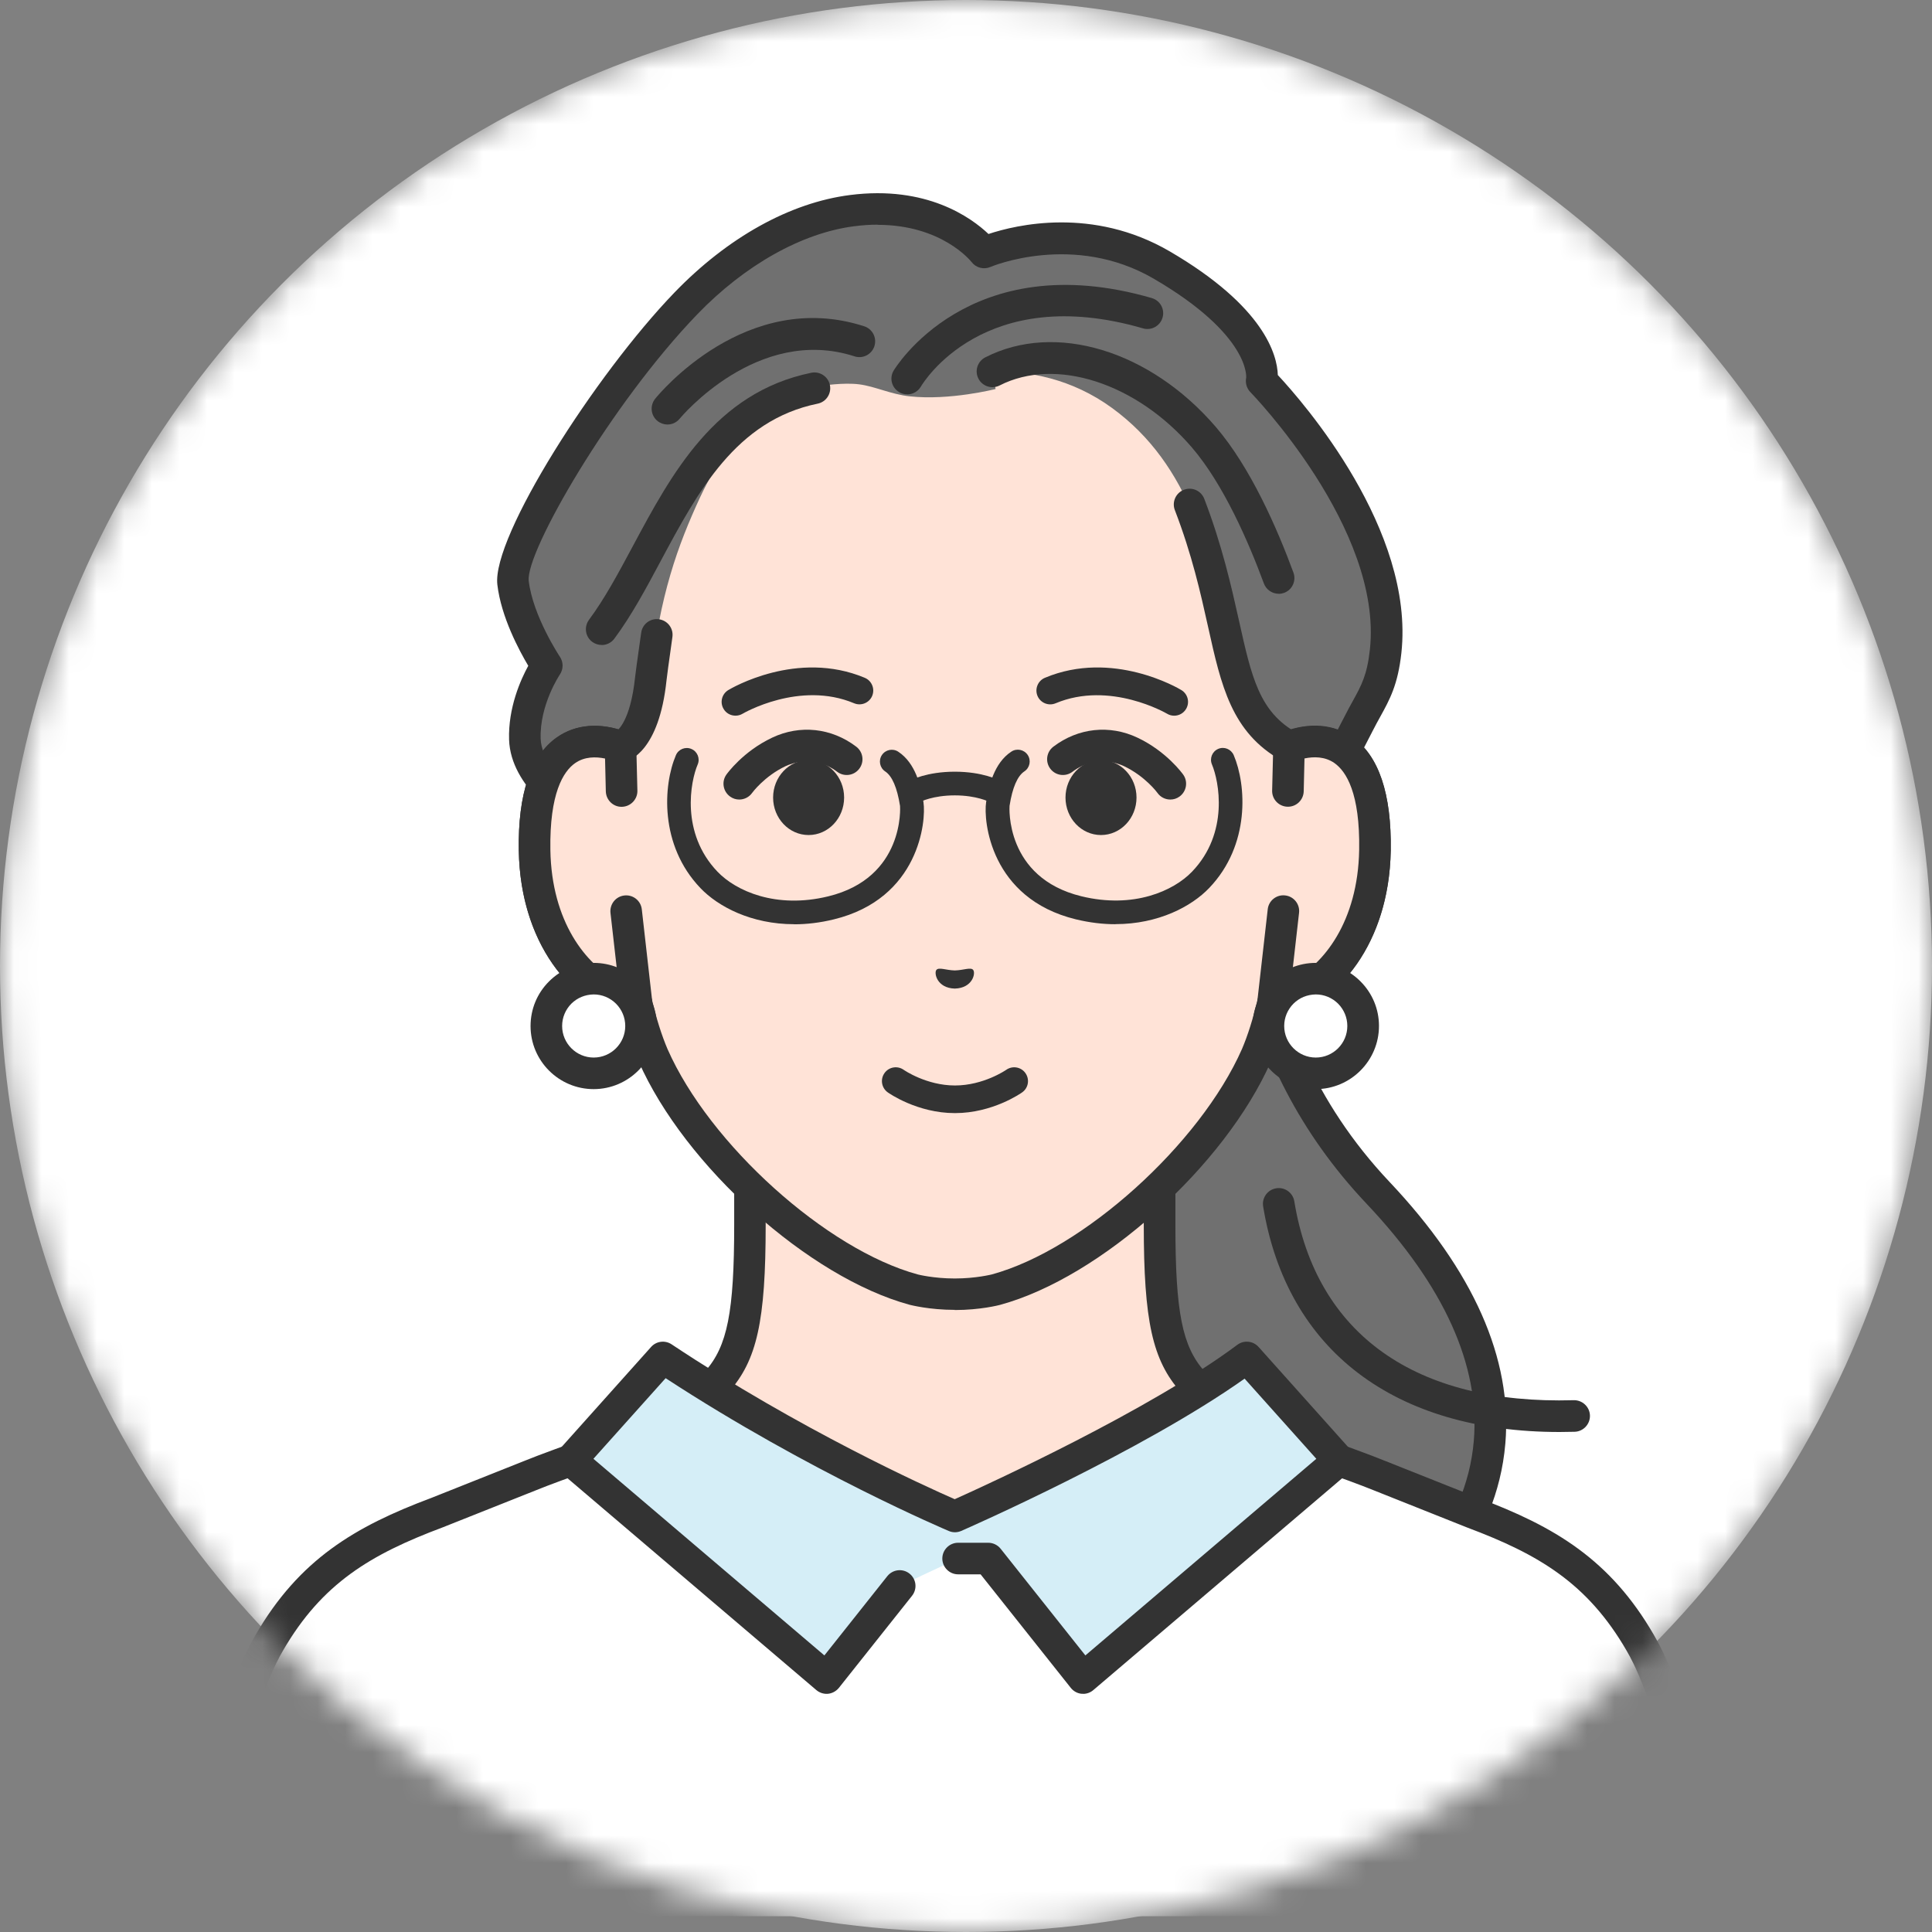
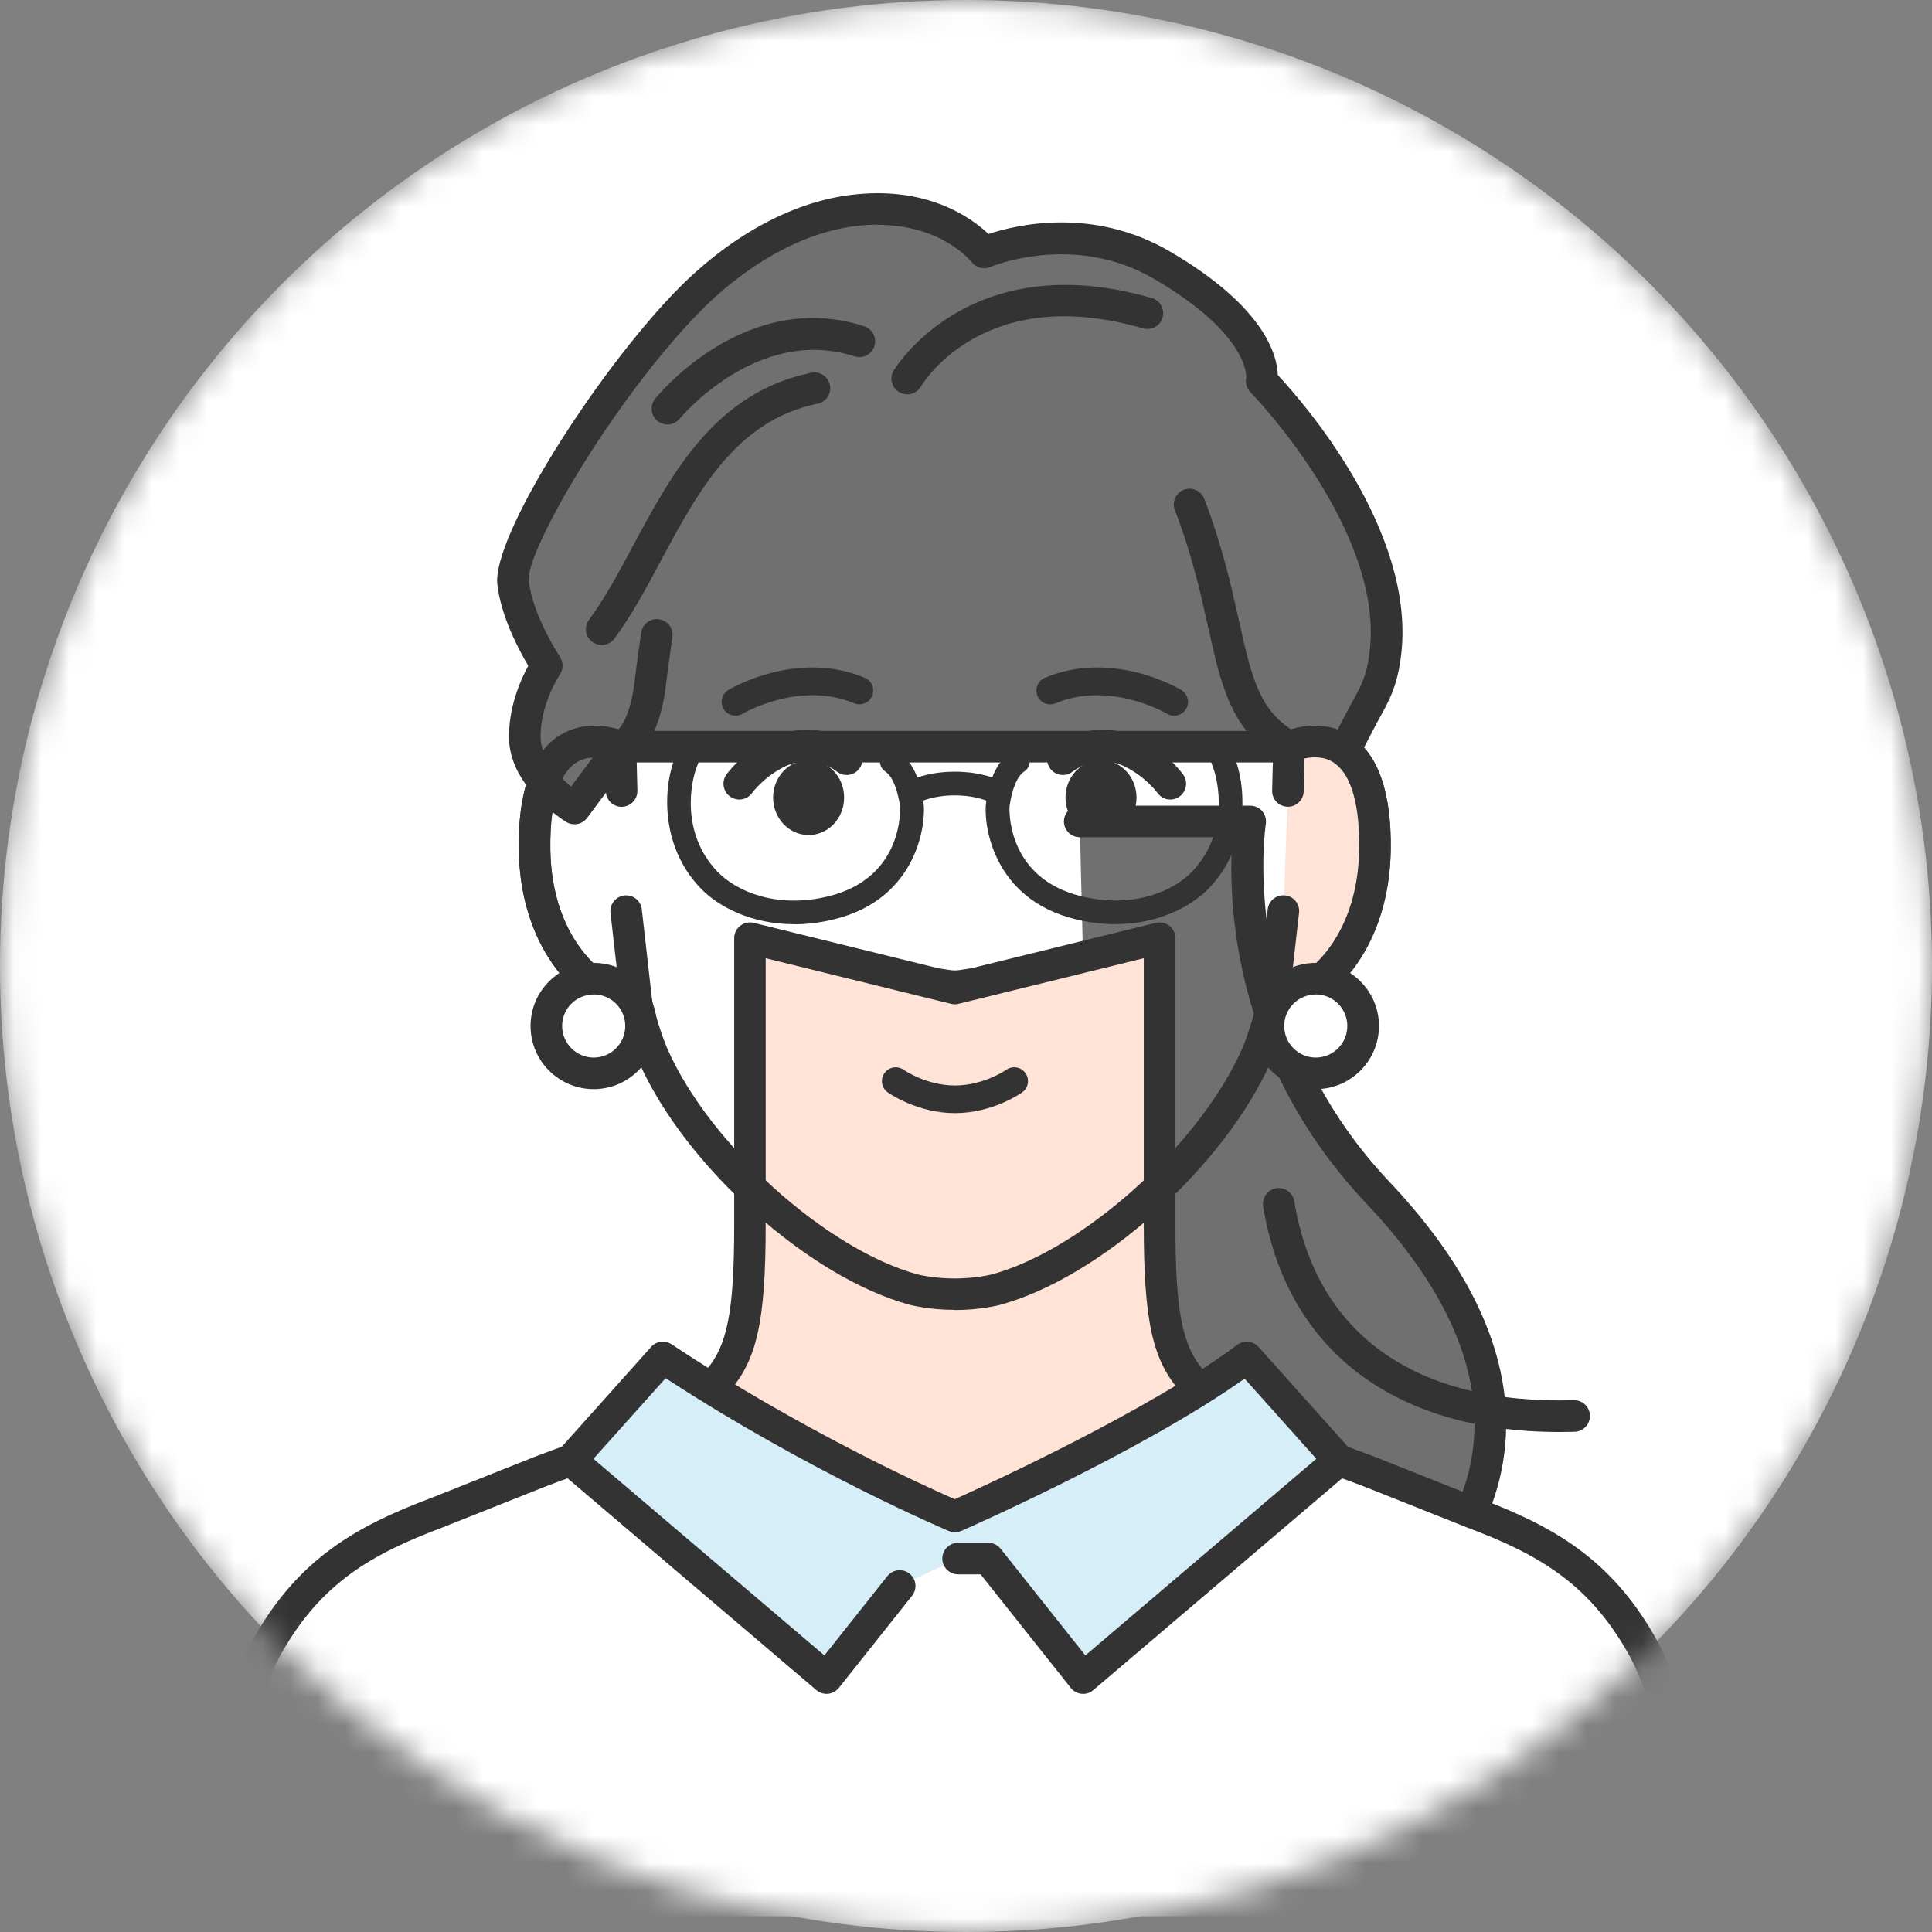
<svg xmlns="http://www.w3.org/2000/svg" width="70" height="70" viewBox="0 0 70 70" fill="none">
  <rect x="0" y="0" width="70" height="70" fill="#808080" stroke="none" />
  <mask id="mask0_70_244" style="mask-type:alpha" maskUnits="userSpaceOnUse" x="0" y="0" width="70" height="70">
    <circle cx="35" cy="35" r="35" fill="white" />
  </mask>
  <g mask="url(#mask0_70_244)">
    <circle cx="35" cy="35" r="35" fill="white" />
    <path d="M45.297 29.764H39.12L39.869 60.541C39.869 60.541 47.887 60.297 50.543 58.296C52.567 56.773 57.498 51.221 49.931 43.22C44.085 37.036 45.3 29.764 45.3 29.764H45.297Z" fill="#707070" />
    <path d="M39.869 61.115C39.56 61.115 39.308 60.869 39.297 60.56C39.288 60.245 39.534 59.98 39.851 59.971C39.929 59.971 47.719 59.711 50.197 57.841C50.683 57.475 53.124 55.48 53.399 52.201C53.627 49.471 52.321 46.584 49.514 43.614C44.508 38.319 44.5 32.319 44.657 30.335H39.12C38.805 30.335 38.548 30.078 38.548 29.763C38.548 29.449 38.805 29.191 39.12 29.191H45.297C45.466 29.191 45.626 29.266 45.735 29.394C45.843 29.523 45.889 29.692 45.863 29.858C45.852 29.926 44.78 36.936 50.349 42.827C53.387 46.044 54.8 49.228 54.542 52.295C54.234 55.966 51.666 58.167 50.889 58.753C48.119 60.84 40.223 61.103 39.889 61.112C39.883 61.112 39.877 61.112 39.871 61.112L39.869 61.115Z" fill="#333333" />
    <path d="M56.506 51.884C50.523 51.884 46.624 48.928 45.766 43.711C45.715 43.4 45.926 43.105 46.238 43.054C46.549 43.002 46.844 43.214 46.895 43.525C47.684 48.342 51.281 50.898 57.018 50.732C57.332 50.724 57.598 50.972 57.607 51.287C57.615 51.601 57.367 51.867 57.052 51.876C56.869 51.881 56.686 51.884 56.506 51.884Z" fill="#333333" />
    <path d="M51.017 54.268C45.723 52.278 44.125 51.095 43.208 50.063C42.293 49.031 42.013 47.716 42.013 44.377V33.991L34.591 35.818L27.17 33.991V44.377C27.17 47.719 26.89 49.034 25.975 50.063C25.06 51.095 23.46 52.276 18.165 54.268C12.877 56.258 28.668 65.771 28.668 65.771H40.512C40.512 65.771 56.3 56.258 51.015 54.268H51.017Z" fill="#FFE3D7" />
    <path d="M28.671 66.343C28.571 66.343 28.468 66.318 28.377 66.26C26.344 65.034 16.213 58.751 16.522 55.366C16.567 54.851 16.859 54.148 17.968 53.731C23.228 51.752 24.72 50.615 25.549 49.683C26.355 48.777 26.601 47.536 26.601 44.377V33.991C26.601 33.817 26.681 33.648 26.822 33.543C26.959 33.434 27.139 33.394 27.31 33.437L34.594 35.229L41.878 33.437C42.05 33.394 42.23 33.434 42.367 33.543C42.504 33.651 42.587 33.817 42.587 33.991V44.377C42.587 47.536 42.833 48.777 43.639 49.683C44.468 50.618 45.963 51.755 51.221 53.731C52.33 54.148 52.618 54.849 52.667 55.366C52.976 58.748 42.847 65.034 40.812 66.26C40.54 66.423 40.192 66.335 40.026 66.066C39.863 65.794 39.949 65.443 40.22 65.28C44.691 62.584 51.715 57.539 51.526 55.469C51.515 55.355 51.489 55.054 50.818 54.8C45.632 52.85 43.854 51.647 42.782 50.44C41.755 49.285 41.441 47.868 41.441 44.374V34.718L34.729 36.37C34.64 36.393 34.546 36.393 34.454 36.37L27.742 34.718V44.374C27.742 47.868 27.427 49.285 26.401 50.44C25.329 51.647 23.554 52.85 18.365 54.8C17.694 55.051 17.665 55.355 17.657 55.469C17.468 57.539 24.492 62.584 28.963 65.28C29.234 65.443 29.32 65.794 29.157 66.066C29.048 66.243 28.86 66.343 28.668 66.343H28.671Z" fill="#333333" />
    <path d="M46.707 27.054L47.907 28.672C47.907 28.672 48.445 27.748 49.225 26.219C49.703 25.281 50.066 24.907 50.206 23.589C50.715 18.884 45.712 13.801 45.712 13.801C45.712 13.801 46.121 11.948 42.093 9.598C38.888 7.729 35.655 9.141 35.655 9.141C35.655 9.141 34.171 7.206 30.867 7.629C29.071 7.86 26.864 8.898 24.843 10.996C21.945 14.004 18.417 19.673 18.586 21.113C18.754 22.554 19.809 24.115 19.809 24.115C19.809 24.115 18.969 25.338 19.015 26.782C19.063 28.229 20.81 29.292 20.81 29.292L22.476 27.054H46.701H46.707Z" fill="#707070" />
    <path d="M20.813 29.864C20.71 29.864 20.607 29.838 20.515 29.781C20.432 29.732 18.503 28.537 18.445 26.802C18.408 25.641 18.866 24.624 19.14 24.123C18.809 23.566 18.157 22.354 18.02 21.182C17.817 19.447 21.579 13.563 24.434 10.602C26.364 8.601 28.625 7.343 30.798 7.066C33.571 6.711 35.189 7.883 35.815 8.478C36.816 8.146 39.594 7.48 42.384 9.109C45.812 11.111 46.275 12.86 46.298 13.589C47.216 14.572 51.258 19.195 50.775 23.655C50.649 24.809 50.352 25.347 50.008 25.97C49.923 26.125 49.831 26.29 49.734 26.482C48.956 28.008 48.422 28.926 48.402 28.963C48.305 29.129 48.13 29.235 47.939 29.246C47.747 29.255 47.562 29.169 47.447 29.015L46.418 27.625H22.768L21.273 29.635C21.161 29.784 20.99 29.866 20.813 29.866V29.864ZM31.801 8.14C31.533 8.14 31.247 8.158 30.944 8.198C29.054 8.441 26.982 9.604 25.258 11.394C22.125 14.647 19.034 20.01 19.157 21.047C19.309 22.328 20.278 23.783 20.287 23.797C20.418 23.992 20.415 24.246 20.284 24.441C20.278 24.449 19.549 25.536 19.589 26.765C19.612 27.454 20.212 28.106 20.69 28.5L22.022 26.713C22.13 26.568 22.299 26.482 22.479 26.482H46.704C46.884 26.482 47.056 26.568 47.164 26.713L47.839 27.622C48.065 27.211 48.365 26.645 48.714 25.962C48.816 25.759 48.914 25.581 49.005 25.416C49.325 24.838 49.534 24.458 49.634 23.532C50.106 19.152 45.349 14.255 45.303 14.207C45.169 14.069 45.112 13.872 45.152 13.683C45.152 13.683 45.312 12.145 41.804 10.099C38.902 8.406 35.912 9.658 35.884 9.673C35.644 9.776 35.361 9.704 35.203 9.495C35.157 9.438 34.108 8.146 31.799 8.146L31.801 8.14Z" fill="#333333" />
-     <path d="M46.706 27.053C46.706 27.053 45.231 26.87 44.663 23.951C43.919 20.141 43.119 16.848 40.297 14.786C38.831 13.714 37.256 13.437 35.961 13.457L36.072 14.095C36.072 14.095 34.414 14.518 32.959 14.36C32.276 14.286 31.707 14 31.135 13.926C30.563 13.851 29.78 13.977 29.78 13.977C28.296 14.209 26.561 15.441 25.363 18.025C24.566 19.746 23.891 21.576 23.574 24.595C23.334 26.87 22.479 27.059 22.479 27.059C21.138 26.55 19.303 26.881 19.366 30.809C19.423 34.288 21.516 36.152 23.062 36.344C23.216 37.007 23.411 37.656 23.66 38.236C25.261 41.87 29.606 45.78 33.105 46.73C33.105 46.73 33.731 46.895 34.591 46.895C35.452 46.895 36.078 46.73 36.078 46.73C39.577 45.78 43.922 41.87 45.523 38.236C45.769 37.659 45.966 37.01 46.12 36.344C47.667 36.152 49.76 34.288 49.817 30.809C49.88 26.881 48.044 26.553 46.704 27.059L46.706 27.053Z" fill="#FFE3D7" />
    <path d="M34.594 47.459C33.668 47.459 32.991 47.282 32.962 47.276C29.306 46.285 24.809 42.248 23.14 38.463C22.937 37.986 22.754 37.44 22.596 36.834C20.727 36.359 18.852 34.201 18.797 30.816C18.763 28.764 19.229 27.386 20.178 26.72C20.861 26.239 21.753 26.168 22.685 26.522C22.98 26.634 23.128 26.965 23.017 27.26C22.905 27.554 22.576 27.703 22.279 27.591C21.95 27.466 21.324 27.308 20.833 27.654C20.407 27.954 19.906 28.744 19.938 30.799C19.989 33.964 21.839 35.616 23.134 35.776C23.371 35.804 23.566 35.982 23.62 36.213C23.78 36.902 23.971 37.505 24.186 38.011C25.707 41.462 29.946 45.278 33.254 46.176C33.254 46.176 33.822 46.322 34.592 46.322C35.361 46.322 35.926 46.176 35.932 46.176C39.237 45.278 43.476 41.462 45 38.006C45.212 37.508 45.403 36.902 45.563 36.216C45.618 35.982 45.812 35.807 46.049 35.779C47.344 35.616 49.194 33.966 49.245 30.802C49.28 28.746 48.776 27.957 48.35 27.657C47.859 27.311 47.236 27.468 46.907 27.594C46.612 27.706 46.281 27.557 46.169 27.263C46.058 26.968 46.206 26.637 46.501 26.525C47.433 26.174 48.325 26.242 49.008 26.722C49.957 27.389 50.42 28.769 50.389 30.819C50.334 34.204 48.456 36.365 46.59 36.837C46.432 37.443 46.252 37.989 46.049 38.46C44.377 42.254 39.88 46.29 36.23 47.279C36.198 47.288 35.518 47.465 34.592 47.465L34.594 47.459Z" fill="#333333" />
    <path d="M32.868 14.287C32.77 14.287 32.67 14.261 32.582 14.21C32.31 14.05 32.216 13.704 32.376 13.432C32.402 13.387 35.1 8.876 41.733 10.8C42.036 10.888 42.21 11.206 42.121 11.508C42.033 11.812 41.715 11.986 41.412 11.897C35.669 10.231 33.457 13.85 33.365 14.007C33.259 14.187 33.068 14.29 32.87 14.29L32.868 14.287Z" fill="#333333" />
    <path d="M21.799 23.368C21.681 23.368 21.561 23.331 21.459 23.257C21.204 23.068 21.153 22.711 21.341 22.456C21.91 21.69 22.408 20.761 22.934 19.778C24.329 17.173 25.91 14.22 29.394 13.506C29.703 13.443 30.006 13.643 30.069 13.952C30.132 14.26 29.935 14.563 29.623 14.626C26.664 15.232 25.281 17.82 23.943 20.318C23.397 21.341 22.879 22.305 22.259 23.14C22.148 23.291 21.973 23.371 21.799 23.371V23.368Z" fill="#333333" />
-     <path d="M46.329 21.513C46.098 21.513 45.878 21.37 45.792 21.138C45.234 19.629 44.331 17.548 43.185 16.213C41.175 13.874 38.245 12.928 36.218 13.966C35.938 14.109 35.592 13.997 35.449 13.717C35.306 13.437 35.417 13.091 35.698 12.948C38.23 11.653 41.664 12.691 44.051 15.469C45.309 16.933 46.275 19.146 46.864 20.747C46.972 21.044 46.821 21.373 46.524 21.481C46.458 21.504 46.392 21.516 46.326 21.516L46.329 21.513Z" fill="#333333" />
    <path d="M22.482 27.625C22.219 27.625 21.982 27.443 21.924 27.177C21.862 26.885 22.03 26.599 22.31 26.511C22.368 26.476 22.842 26.145 23.011 24.532C23.028 24.375 23.091 23.915 23.168 23.375C23.197 23.172 23.22 23.003 23.231 22.929C23.271 22.614 23.56 22.394 23.871 22.437C24.186 22.477 24.406 22.766 24.363 23.077C24.354 23.152 24.329 23.326 24.3 23.532C24.246 23.918 24.163 24.501 24.149 24.652C23.88 27.208 22.816 27.568 22.608 27.614C22.568 27.623 22.525 27.628 22.485 27.628L22.482 27.625Z" fill="#333333" />
    <path d="M46.707 27.625C46.612 27.625 46.515 27.602 46.426 27.551C44.62 26.536 44.245 24.849 43.771 22.711C43.499 21.488 43.19 20.101 42.567 18.483C42.453 18.189 42.602 17.857 42.896 17.746C43.19 17.631 43.522 17.78 43.633 18.074C44.285 19.772 44.617 21.265 44.886 22.465C45.346 24.538 45.623 25.79 46.987 26.553C47.261 26.708 47.361 27.056 47.207 27.331C47.101 27.517 46.907 27.622 46.707 27.622V27.625Z" fill="#333333" />
-     <path d="M22.519 28.663L22.479 27.054C21.139 26.545 19.303 26.876 19.366 30.804C19.423 34.283 21.516 36.147 23.062 36.339L22.685 33.011L22.519 28.66V28.663Z" fill="#FFE3D7" />
    <path d="M23.065 36.91C23.042 36.91 23.02 36.91 22.994 36.905C21.004 36.656 18.854 34.438 18.797 30.81C18.763 28.757 19.229 27.38 20.178 26.713C20.861 26.233 21.753 26.165 22.685 26.516C22.902 26.599 23.048 26.805 23.054 27.037L23.094 28.646C23.102 28.96 22.851 29.223 22.536 29.232C22.222 29.243 21.959 28.989 21.95 28.674L21.922 27.483C21.593 27.414 21.181 27.408 20.835 27.651C20.41 27.951 19.909 28.74 19.941 30.796C19.983 33.394 21.236 34.969 22.399 35.541L22.119 33.077C22.085 32.763 22.308 32.48 22.622 32.445C22.937 32.408 23.22 32.634 23.254 32.948L23.631 36.276C23.651 36.45 23.591 36.625 23.465 36.748C23.357 36.853 23.214 36.913 23.062 36.913L23.065 36.91Z" fill="#333333" />
    <path d="M46.707 27.054L46.667 28.663L46.501 33.014L46.123 36.342C47.67 36.15 49.763 34.286 49.82 30.807C49.883 26.879 48.047 26.548 46.707 27.056V27.054Z" fill="#FFE3D7" />
    <path d="M46.123 36.911C45.975 36.911 45.829 36.851 45.72 36.745C45.595 36.622 45.535 36.447 45.555 36.273L45.932 32.946C45.966 32.631 46.252 32.405 46.564 32.443C46.878 32.477 47.104 32.763 47.067 33.074L46.787 35.538C47.95 34.967 49.202 33.389 49.245 30.793C49.279 28.738 48.776 27.949 48.35 27.648C48.005 27.405 47.593 27.411 47.264 27.48L47.236 28.672C47.227 28.986 46.967 29.238 46.649 29.229C46.335 29.221 46.083 28.961 46.092 28.643L46.132 27.034C46.138 26.802 46.283 26.596 46.501 26.514C47.433 26.159 48.325 26.23 49.008 26.711C49.957 27.377 50.42 28.755 50.389 30.807C50.329 34.432 48.182 36.653 46.192 36.902C46.169 36.905 46.144 36.908 46.121 36.908L46.123 36.911Z" fill="#333333" />
    <path d="M24.183 15.381C24.057 15.381 23.928 15.338 23.823 15.253C23.577 15.056 23.54 14.695 23.737 14.449C23.868 14.284 27.039 10.439 31.312 11.822C31.613 11.919 31.778 12.242 31.681 12.543C31.584 12.843 31.261 13.009 30.961 12.911C27.442 11.774 24.654 15.136 24.626 15.17C24.512 15.31 24.349 15.381 24.183 15.381Z" fill="#333333" />
    <path d="M19.795 37.173C19.795 38.12 20.564 38.889 21.51 38.889C22.456 38.889 23.225 38.12 23.225 37.173C23.225 36.227 22.456 35.458 21.51 35.458C20.564 35.458 19.795 36.227 19.795 37.173Z" fill="white" />
    <path d="M21.51 39.461C20.249 39.461 19.223 38.437 19.223 37.176C19.223 36.565 19.46 35.99 19.892 35.559C20.324 35.127 20.898 34.887 21.51 34.887C22.119 34.887 22.694 35.124 23.125 35.556C23.557 35.987 23.797 36.562 23.797 37.171C23.797 38.431 22.774 39.458 21.513 39.461H21.51ZM21.51 36.03C21.201 36.036 20.918 36.15 20.701 36.365C20.487 36.582 20.367 36.868 20.367 37.174C20.367 37.803 20.881 38.317 21.51 38.317C22.142 38.317 22.654 37.803 22.654 37.174C22.654 36.868 22.534 36.582 22.319 36.365C22.102 36.15 21.816 36.03 21.51 36.03Z" fill="#333333" />
    <path d="M45.958 37.173C45.958 38.12 46.727 38.889 47.673 38.889C48.619 38.889 49.388 38.12 49.388 37.173C49.388 36.227 48.619 35.458 47.673 35.458C46.727 35.458 45.958 36.227 45.958 37.173Z" fill="white" />
    <path d="M47.673 39.461C46.412 39.461 45.386 38.437 45.386 37.176C45.386 36.565 45.623 35.99 46.055 35.559C46.487 35.127 47.061 34.887 47.673 34.887C48.285 34.887 48.859 35.124 49.291 35.556C49.723 35.987 49.963 36.562 49.963 37.171C49.963 38.431 48.939 39.458 47.679 39.461H47.673ZM47.673 36.03C47.361 36.036 47.081 36.15 46.864 36.365C46.65 36.582 46.529 36.868 46.529 37.174C46.529 37.803 47.044 38.317 47.673 38.317C48.305 38.317 48.816 37.803 48.816 37.174C48.816 36.868 48.696 36.582 48.482 36.365C48.265 36.15 47.979 36.03 47.673 36.03Z" fill="#333333" />
    <path d="M35.26 35.141C35.169 35.035 34.92 35.152 34.594 35.161C34.268 35.152 34.02 35.035 33.928 35.141C33.834 35.249 33.943 35.801 34.594 35.818C35.246 35.801 35.355 35.252 35.26 35.144V35.141Z" fill="#333333" />
    <path d="M42.404 28.969C42.224 28.969 42.047 28.886 41.935 28.726C41.935 28.723 41.495 28.126 40.726 27.76C40.495 27.651 39.674 27.34 38.857 27.963C38.605 28.154 38.248 28.106 38.056 27.854C37.865 27.603 37.913 27.245 38.165 27.054C39.062 26.371 40.203 26.248 41.215 26.728C42.267 27.225 42.845 28.032 42.87 28.066C43.053 28.323 42.99 28.68 42.733 28.863C42.633 28.935 42.519 28.969 42.404 28.969Z" fill="#333333" />
    <path d="M42.541 25.931C42.453 25.931 42.364 25.908 42.284 25.859C42.264 25.848 40.22 24.653 38.245 25.482C37.99 25.588 37.696 25.468 37.59 25.213C37.484 24.959 37.605 24.664 37.859 24.558C40.309 23.529 42.702 24.939 42.802 25.002C43.039 25.145 43.116 25.45 42.973 25.688C42.879 25.845 42.713 25.931 42.544 25.931H42.541Z" fill="#333333" />
    <path d="M39.891 30.255C40.602 30.255 41.178 29.647 41.178 28.897C41.178 28.147 40.602 27.539 39.891 27.539C39.181 27.539 38.605 28.147 38.605 28.897C38.605 29.647 39.181 30.255 39.891 30.255Z" fill="#333333" />
    <path d="M26.784 28.969C26.67 28.969 26.556 28.935 26.456 28.863C26.198 28.68 26.135 28.323 26.318 28.066C26.341 28.032 26.922 27.225 27.974 26.728C28.985 26.248 30.126 26.371 31.024 27.054C31.275 27.245 31.324 27.603 31.132 27.854C30.941 28.106 30.584 28.154 30.332 27.963C29.514 27.343 28.694 27.651 28.462 27.76C27.691 28.126 27.256 28.721 27.253 28.726C27.142 28.884 26.964 28.969 26.784 28.969Z" fill="#333333" />
    <path d="M26.647 25.93C26.476 25.93 26.31 25.844 26.218 25.687C26.075 25.45 26.152 25.144 26.39 25.001C26.49 24.941 28.88 23.529 31.332 24.558C31.587 24.664 31.707 24.958 31.601 25.213C31.495 25.467 31.201 25.587 30.947 25.481C28.971 24.652 26.927 25.847 26.907 25.859C26.827 25.907 26.739 25.93 26.65 25.93H26.647Z" fill="#333333" />
    <path d="M29.297 30.255C30.008 30.255 30.584 29.647 30.584 28.897C30.584 28.147 30.008 27.539 29.297 27.539C28.587 27.539 28.011 28.147 28.011 28.897C28.011 29.647 28.587 30.255 29.297 30.255Z" fill="#333333" />
    <path d="M34.597 40.33C33.236 40.33 32.207 39.609 32.164 39.578C31.939 39.417 31.887 39.106 32.047 38.88C32.207 38.654 32.519 38.603 32.745 38.763C32.751 38.769 33.565 39.329 34.6 39.329C35.635 39.329 36.447 38.769 36.456 38.763C36.681 38.603 36.993 38.654 37.153 38.88C37.313 39.106 37.262 39.417 37.036 39.578C36.993 39.609 35.964 40.33 34.603 40.33H34.597Z" fill="#333333" />
    <path d="M36.047 29.106C35.978 29.106 35.906 29.089 35.841 29.052C35.841 29.052 35.386 28.818 34.594 28.818C33.802 28.818 33.351 29.049 33.345 29.052C33.136 29.161 32.876 29.083 32.768 28.875C32.656 28.666 32.73 28.409 32.936 28.297C32.999 28.263 33.582 27.96 34.594 27.96C35.606 27.96 36.189 28.263 36.252 28.297C36.461 28.412 36.535 28.672 36.421 28.881C36.344 29.023 36.195 29.103 36.044 29.103L36.047 29.106Z" fill="#333333" />
    <path d="M28.774 33.486C27.219 33.486 26.015 32.846 25.375 32.174C23.886 30.616 24.028 28.443 24.489 27.363C24.58 27.145 24.835 27.042 25.052 27.137C25.269 27.228 25.372 27.483 25.278 27.7C25.02 28.303 24.649 30.175 25.995 31.582C26.664 32.282 28.116 32.937 30.006 32.477C32.788 31.802 32.613 29.226 32.61 29.201C32.505 28.537 32.324 28.117 32.073 27.951C31.876 27.82 31.821 27.554 31.953 27.357C32.084 27.16 32.35 27.105 32.547 27.237C33.171 27.648 33.368 28.48 33.459 29.069C33.562 29.73 33.313 32.557 30.209 33.311C29.706 33.434 29.226 33.489 28.774 33.489V33.486Z" fill="#333333" />
    <path d="M40.415 33.486C39.963 33.486 39.486 33.431 38.98 33.309C35.878 32.554 35.626 29.727 35.729 29.066C35.824 28.477 36.018 27.645 36.641 27.234C36.838 27.102 37.104 27.157 37.236 27.354C37.367 27.551 37.313 27.817 37.116 27.948C36.864 28.114 36.681 28.537 36.578 29.198C36.575 29.223 36.401 31.796 39.182 32.474C41.072 32.934 42.524 32.279 43.193 31.579C44.54 30.172 44.165 28.3 43.911 27.697C43.819 27.48 43.919 27.228 44.137 27.134C44.354 27.039 44.605 27.142 44.7 27.36C45.16 28.44 45.303 30.613 43.814 32.171C43.173 32.843 41.97 33.483 40.415 33.483V33.486Z" fill="#333333" />
    <path d="M53.365 54.812L50.008 53.477C48.859 53.005 45.649 51.904 45.649 51.904C45.649 51.904 41.141 54.943 34.597 54.943C28.054 54.943 23.545 51.904 23.545 51.904C23.545 51.904 20.332 53.005 19.186 53.477L15.83 54.812C13.197 55.798 11.281 56.893 9.758 59.529C8.491 61.718 7.928 65.226 7.577 69.428H61.623C61.272 65.226 60.709 61.718 59.442 59.529C57.919 56.893 56.003 55.798 53.37 54.812H53.365Z" fill="white" />
    <path d="M61.615 70C61.32 70 61.072 69.774 61.046 69.477C60.774 66.201 60.285 62.144 58.939 59.814C57.518 57.356 55.743 56.315 53.161 55.346L49.794 54.005C48.859 53.622 46.504 52.805 45.72 52.533C44.674 53.173 40.452 55.512 34.594 55.512C28.737 55.512 24.514 53.173 23.468 52.533C22.682 52.805 20.329 53.622 19.4 54.003L16.038 55.34C13.445 56.312 11.67 57.356 10.249 59.812C8.903 62.141 8.417 66.198 8.143 69.474C8.117 69.788 7.84 70.023 7.525 69.997C7.211 69.971 6.976 69.694 7.002 69.38C7.428 64.271 8.103 61.238 9.257 59.24C10.844 56.498 12.868 55.306 15.624 54.274L18.971 52.942C20.115 52.473 23.225 51.407 23.357 51.361C23.525 51.304 23.714 51.327 23.863 51.427C23.905 51.456 28.316 54.368 34.594 54.368C40.872 54.368 45.283 51.456 45.326 51.427C45.474 51.327 45.66 51.301 45.829 51.361C45.96 51.407 49.071 52.473 50.22 52.945L53.57 54.277C56.315 55.306 58.341 56.498 59.925 59.24C61.08 61.238 61.755 64.268 62.181 69.38C62.206 69.694 61.972 69.971 61.657 69.997C61.64 69.997 61.626 69.997 61.609 69.997L61.615 70Z" fill="#333333" />
    <path d="M34.594 54.943C34.594 54.943 29.397 52.762 24.017 49.183C22.679 50.678 20.681 52.91 20.681 52.91L29.946 60.797L32.596 57.461L34.714 56.469H35.806L39.245 60.8L48.51 52.913L45.174 49.185C41.532 51.907 34.597 54.946 34.597 54.946L34.594 54.943Z" fill="#D5EEF7" />
    <path d="M39.242 61.369C39.225 61.369 39.205 61.369 39.188 61.369C39.034 61.354 38.894 61.277 38.796 61.154L35.529 57.041H34.714C34.4 57.041 34.142 56.783 34.142 56.469C34.142 56.154 34.4 55.897 34.714 55.897H35.806C35.98 55.897 36.146 55.977 36.255 56.114L39.325 59.979L47.693 52.855L45.094 49.951C41.378 52.584 35.103 55.348 34.828 55.468C34.685 55.531 34.523 55.534 34.377 55.471C34.325 55.448 29.334 53.342 24.117 49.934L21.501 52.855L29.869 59.979L32.15 57.106C32.347 56.861 32.705 56.818 32.953 57.015C33.202 57.212 33.242 57.569 33.045 57.818L30.395 61.154C30.297 61.274 30.157 61.352 30.003 61.369C29.849 61.383 29.694 61.334 29.577 61.234L20.312 53.347C20.195 53.247 20.123 53.104 20.112 52.95C20.1 52.795 20.155 52.644 20.255 52.53L23.591 48.802C23.78 48.59 24.097 48.55 24.334 48.708C28.98 51.798 33.542 53.859 34.591 54.319C35.809 53.773 41.658 51.094 44.831 48.725C45.068 48.547 45.403 48.582 45.6 48.802L48.936 52.53C49.039 52.644 49.091 52.795 49.079 52.95C49.068 53.104 48.996 53.247 48.879 53.347L39.614 61.234C39.511 61.323 39.38 61.372 39.242 61.372V61.369Z" fill="#333333" />
  </g>
</svg>